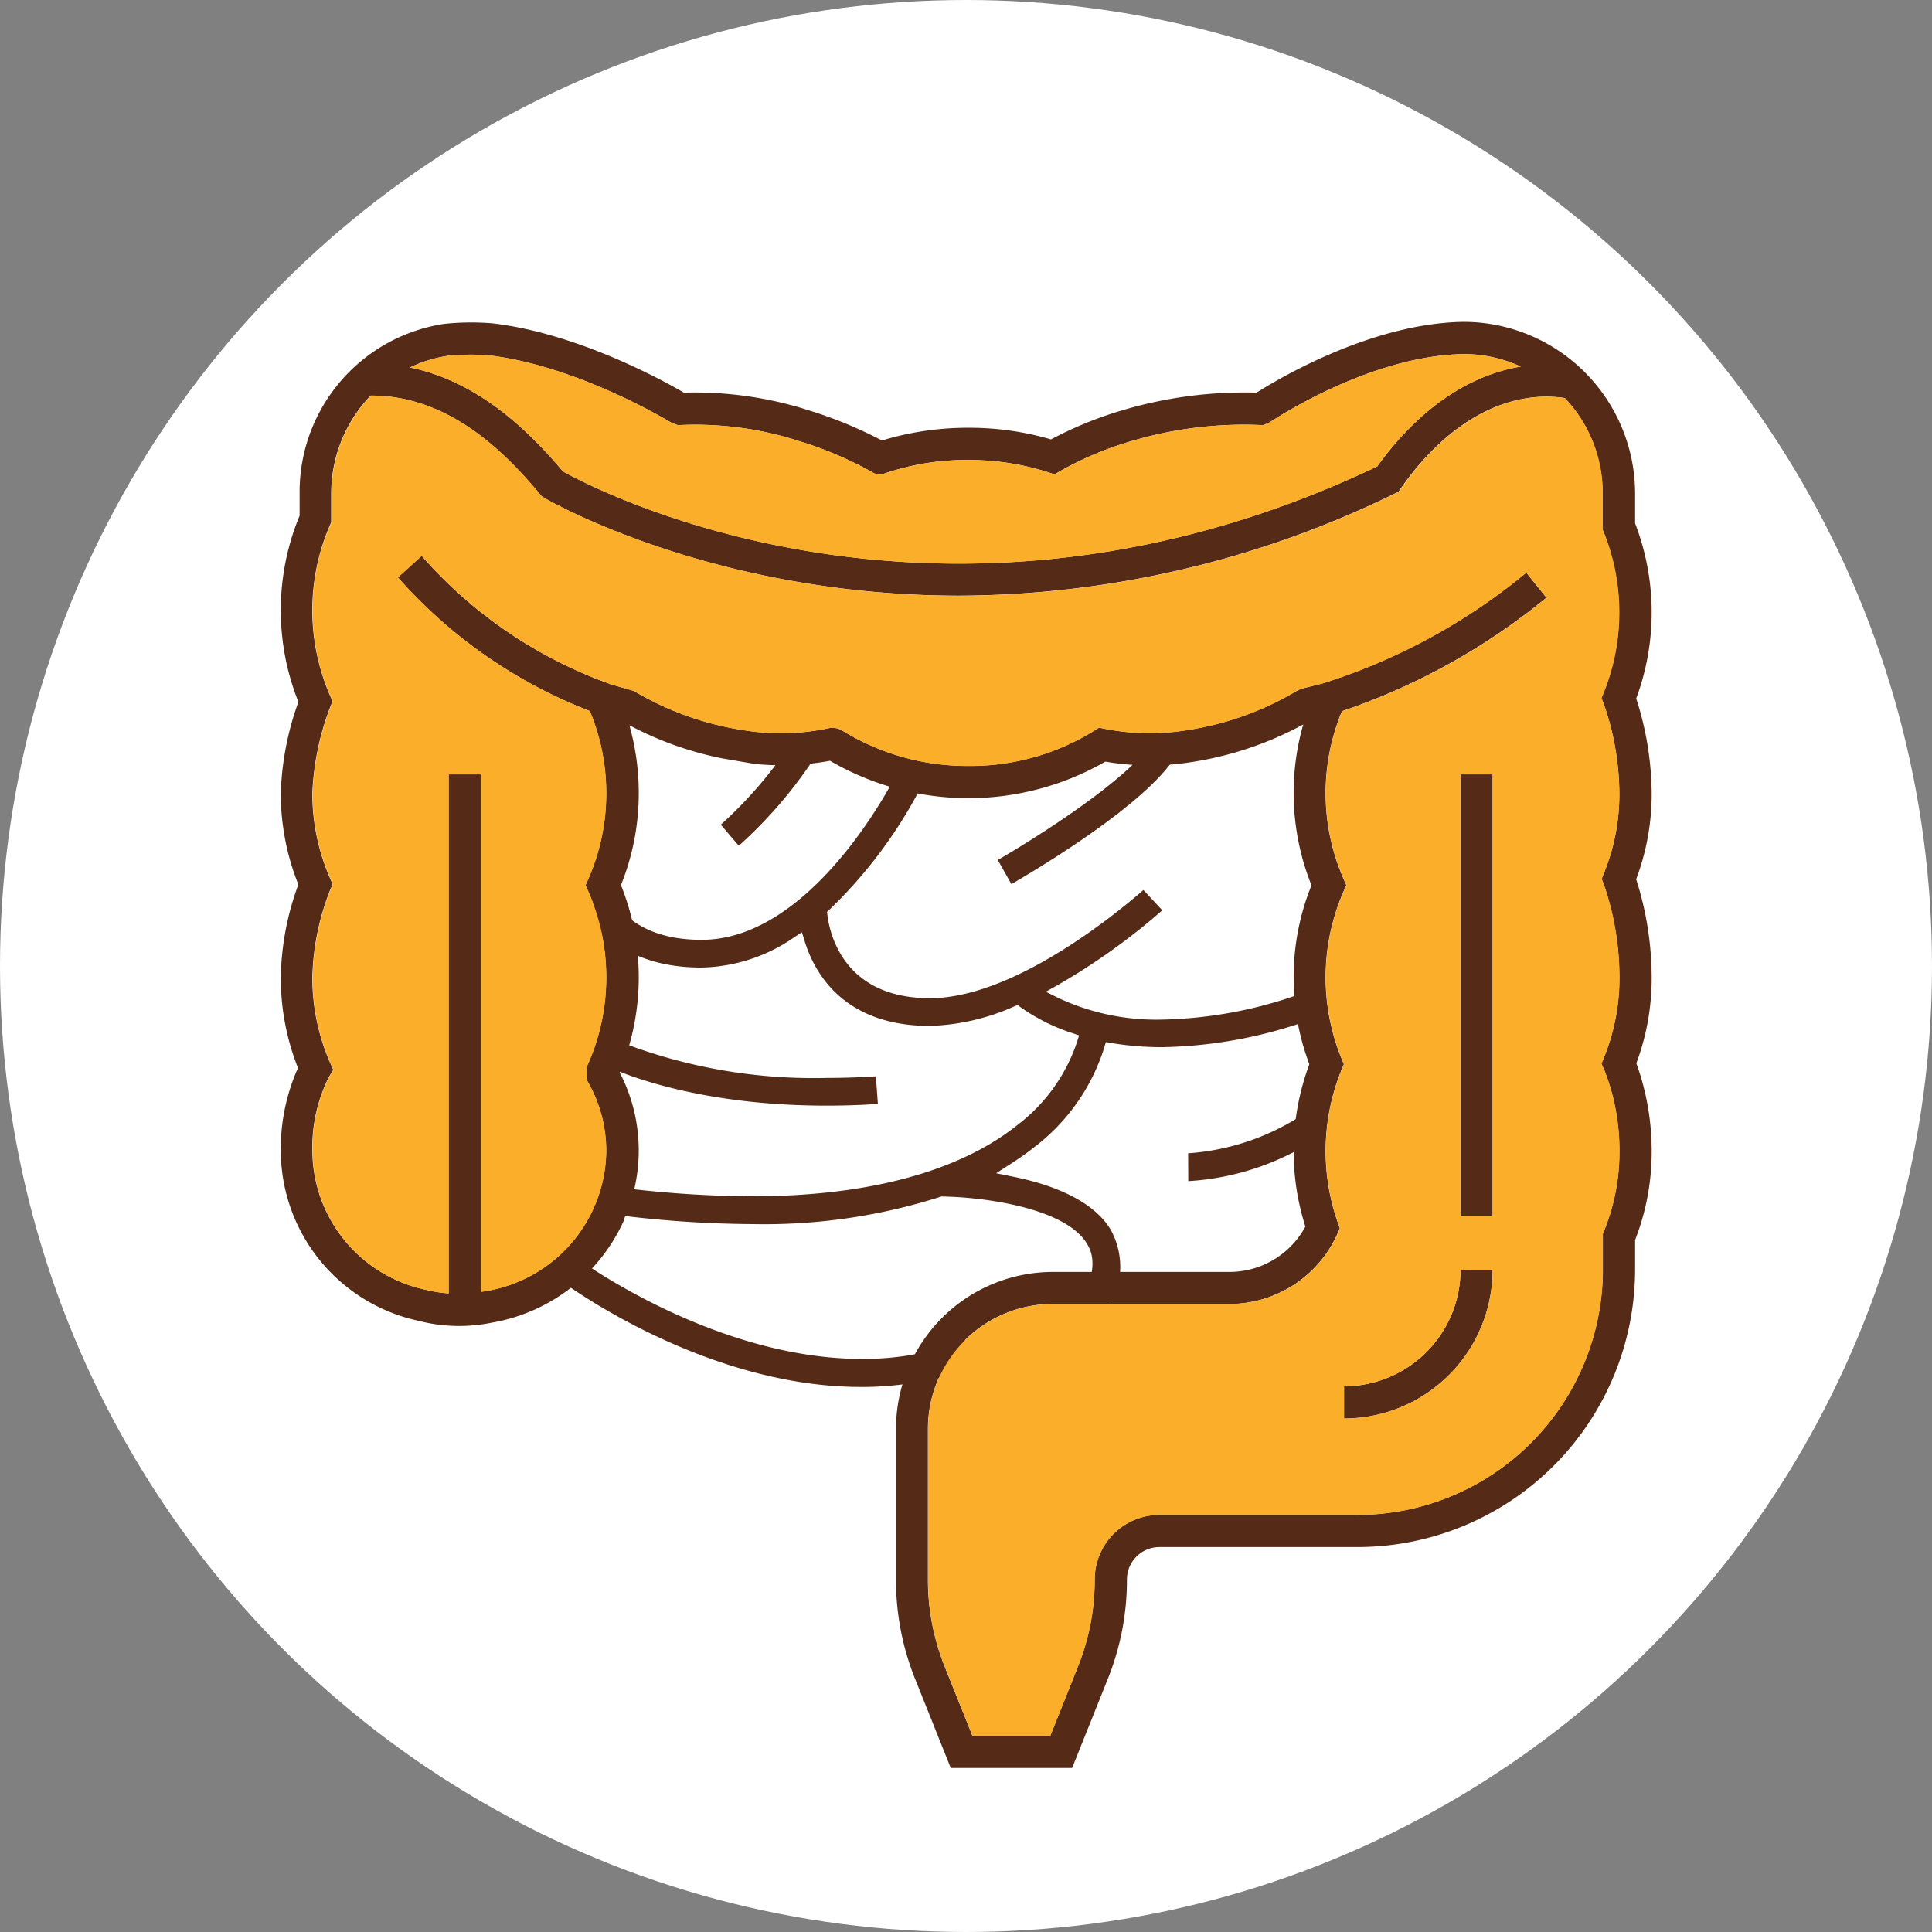
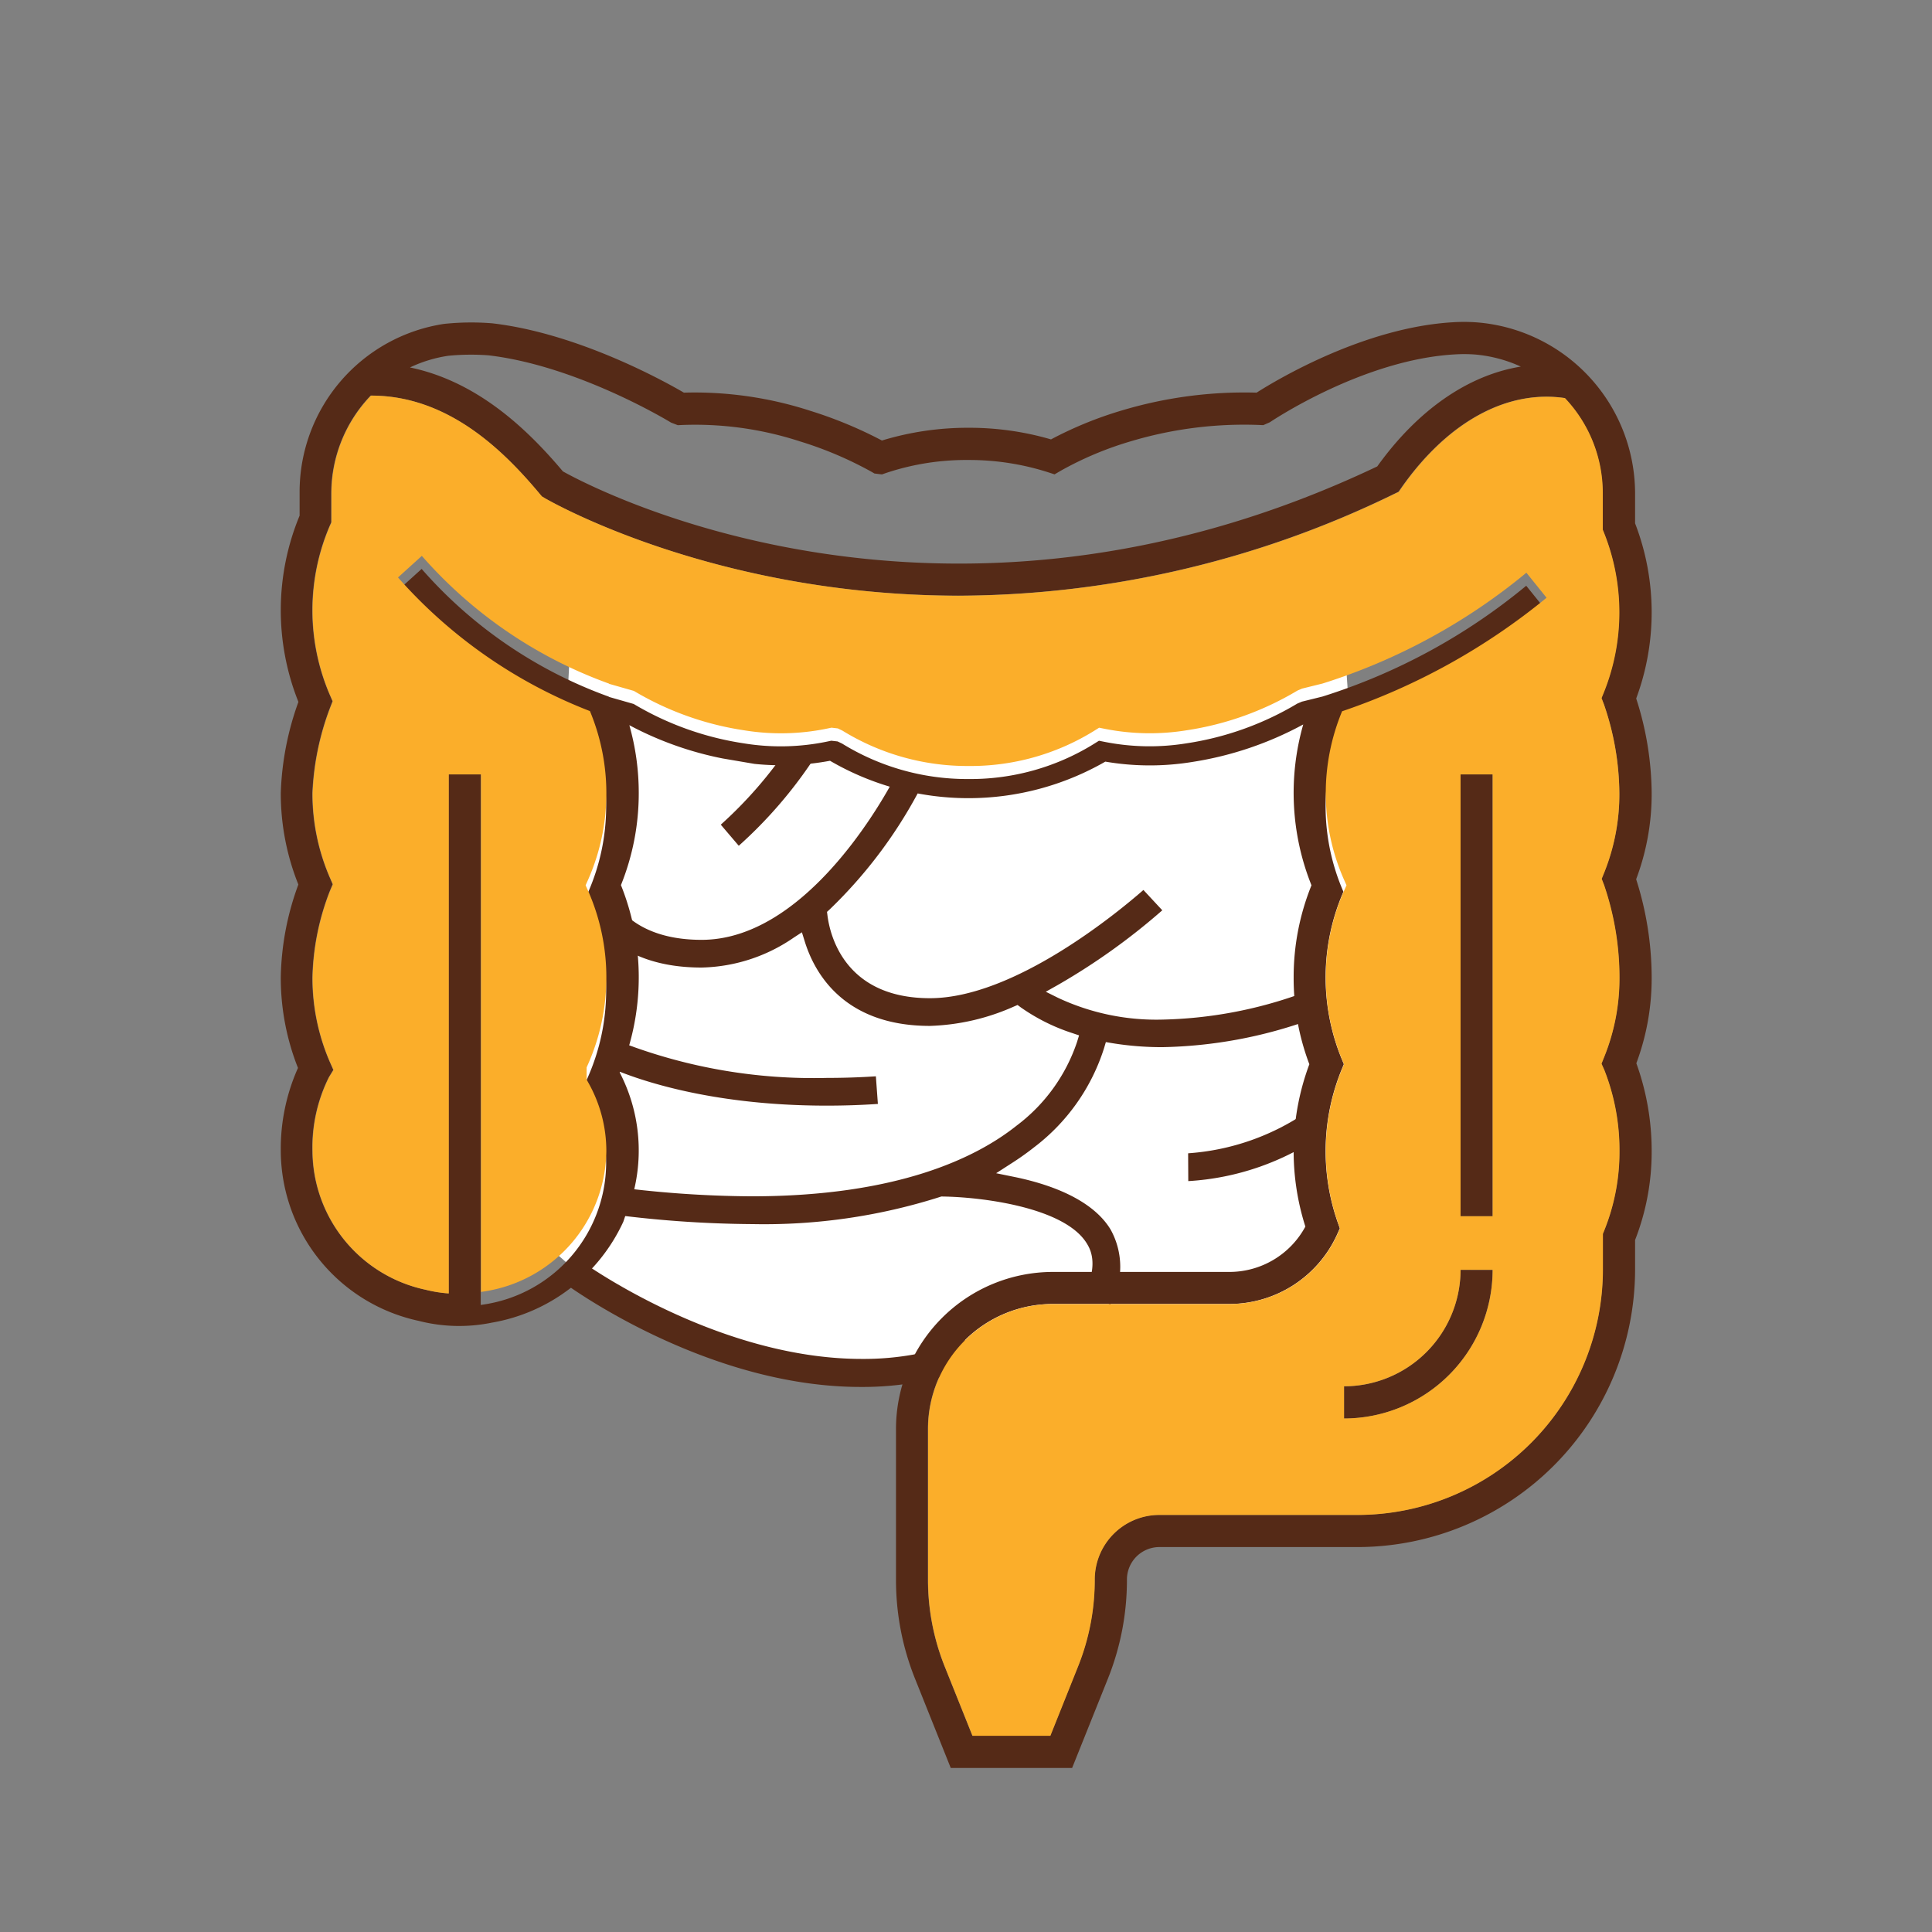
<svg xmlns="http://www.w3.org/2000/svg" width="120" height="120" viewBox="0 0 120 120">
  <rect x="0" y="0" width="120" height="120" fill="#808080" stroke="none" />
  <g id="list_icon_upper-9" transform="translate(-80 -112.055)">
-     <circle id="楕円形_65" data-name="楕円形 65" cx="60" cy="60" r="60" transform="translate(80 112.055)" fill="#fff" />
    <rect id="長方形_30522" data-name="長方形 30522" width="93" height="93" transform="translate(93.5 131.055)" fill="none" />
    <g id="グループ_32717" data-name="グループ 32717" transform="translate(97.422 132.055)">
      <path id="パス_35241" data-name="パス 35241" d="M1410.364,956.16l-1.948,37.33s11.99,13.294,29.566,6.659c10.732-1.124,19.148-1.124,19.148-1.124l3.1-15.647L1458.4,956.16Z" transform="translate(-1392.339 -936.66)" fill="#fff" />
      <path id="パス_35242" data-name="パス 35242" d="M1420.965,968.663a26.257,26.257,0,0,0,4.212-4.84l1.485.871a27.742,27.742,0,0,1-4.58,5.279Z" transform="translate(-1393.618 -937.441)" fill="#552a17" />
-       <path id="パス_35243" data-name="パス 35243" d="M1440.123,970.841c2.525-1.467,7.985-4.938,9.486-7.194l1.56.747c-1.809,2.938-8.368,6.882-10.2,7.943Z" transform="translate(-1395.571 -937.423)" fill="#552a17" />
      <path id="パス_35244" data-name="パス 35244" d="M1453.288,991.652a14.85,14.85,0,0,0,7.336-2.543l1.081,1.341a16.307,16.307,0,0,1-8.408,2.93Z" transform="translate(-1396.913 -940.019)" fill="#552a17" />
      <path id="パス_35245" data-name="パス 35245" d="M1426.743,988.2c-7.546,0-12.154-1.781-13.5-2.384l.8-1.53a33.184,33.184,0,0,0,12.74,2.192c.992,0,2.009-.032,3.028-.1l.125,1.716C1428.858,988.168,1427.783,988.2,1426.743,988.2Z" transform="translate(-1392.831 -939.527)" fill="#552a17" />
      <path id="パス_35246" data-name="パス 35246" d="M1442.664,997.9c.8-1.79.262-2.675.078-2.98-1.354-2.234-6.458-2.888-8.967-2.922h-.078l-.074.025a36,36,0,0,1-11.61,1.689,70.113,70.113,0,0,1-9.343-.683l.239-1.7a67.6,67.6,0,0,0,9,.656c9.059,0,13.956-2.387,16.47-4.391a10.79,10.79,0,0,0,3.749-5.186l.129-.419-.415-.14a11.972,11.972,0,0,1-3.206-1.6l-.2-.148-.232.1a13.834,13.834,0,0,1-5.208,1.2c-5.354,0-7.171-3.287-7.777-5.245l-.177-.569-.5.325a10.447,10.447,0,0,1-5.73,1.864c-5.128,0-6.818-2.85-7.28-3.949l1.687-.458c.437.841,1.825,2.686,5.593,2.686,6.184,0,10.854-7.963,11.887-9.877l1.544.763a29.1,29.1,0,0,1-5.472,7.221l-.17.156.029.229c.152,1.2,1.06,5.133,6.364,5.133,5.254,0,11.728-5.381,13.26-6.722l1.172,1.262a40.244,40.244,0,0,1-6.495,4.643l-.74.416.76.378a14.383,14.383,0,0,0,6.428,1.353,26.94,26.94,0,0,0,8.722-1.633l.583,1.62a28.57,28.57,0,0,1-9.273,1.724,19.214,19.214,0,0,1-3.1-.249l-.39-.066-.113.38a12.449,12.449,0,0,1-4.358,6.165,17.071,17.071,0,0,1-1.413,1l-.931.6,1.084.221c3.013.612,5.1,1.744,6.023,3.273a4.761,4.761,0,0,1-.02,4.669Z" transform="translate(-1392.656 -937.68)" fill="#552a17" />
      <path id="パス_35247" data-name="パス 35247" d="M1428.592,1007.243c-8.528,0-16.241-4.954-18.007-6.171l1.021-1.389c1.71,1.155,9.115,5.819,17.053,5.819a17.517,17.517,0,0,0,6.664-1.258l.7,1.574A19.353,19.353,0,0,1,1428.592,1007.243Z" transform="translate(-1392.56 -941.097)" fill="#552a17" />
      <g id="グループ_32716" data-name="グループ 32716" transform="translate(0 0)">
-         <path id="パス_35248" data-name="パス 35248" d="M1463.807,993.321a7.243,7.243,0,0,1-7.237,7.233v2a9.238,9.238,0,0,0,9.229-9.229Zm0-30.775V989.99h1.993V962.546Zm0,0V989.99h1.993V962.546Zm-7.237,38.008v2a9.238,9.238,0,0,0,9.229-9.229h-1.993A7.243,7.243,0,0,1,1456.571,1000.554Zm-55.628-64.01a14.628,14.628,0,0,1,2.489-.027c5.568.65,11.289,4.145,11.341,4.178l.419.161.194-.009a21.019,21.019,0,0,1,7.394,1.015,23.041,23.041,0,0,1,4.455,1.895l.171.1.468.057.239-.084a15.7,15.7,0,0,1,5.13-.812,16.089,16.089,0,0,1,4.927.755l.424.137.384-.224a20.862,20.862,0,0,1,4.318-1.82,24.563,24.563,0,0,1,7.995-1.024l.266.012.408-.179c.235-.158,5.849-3.9,11.5-4.216a9.107,9.107,0,0,1,1.227.006,8.6,8.6,0,0,1,2.861.752c-3.258.528-6.386,2.674-8.916,6.2-26.973,12.828-48.651,1.388-50.58.31-2.1-2.491-5.216-5.568-9.5-6.457A8.384,8.384,0,0,1,1400.943,936.544Zm19.016,25.35a16.388,16.388,0,0,0,4.688-.194,17.066,17.066,0,0,0,17.1.053,16.374,16.374,0,0,0,5.393.022,21.239,21.239,0,0,0,6.9-2.331,15.436,15.436,0,0,0,.511,9.99,15.205,15.205,0,0,0-1.107,5.726,15.054,15.054,0,0,0,.975,5.389,15.428,15.428,0,0,0-.247,10.083,5.362,5.362,0,0,1-4.706,2.817h-10.979a9.754,9.754,0,0,0-9.742,9.742v9.376a16.461,16.461,0,0,0,1.181,6.145l2.22,5.547h7.538l2.223-5.547a16.464,16.464,0,0,0,1.182-6.145,2.017,2.017,0,0,1,2.029-2.029h12.3a17.254,17.254,0,0,0,17.233-17.236v-1.836a15.025,15.025,0,0,0,1.03-5.526,16,16,0,0,0-.952-5.452,15.061,15.061,0,0,0,.952-5.33,20.085,20.085,0,0,0-.964-6.1,14.985,14.985,0,0,0,.964-5.356,19.486,19.486,0,0,0-.961-5.87,15.366,15.366,0,0,0-.069-10.88v-1.909a10.675,10.675,0,0,0-9.784-10.569,10.815,10.815,0,0,0-1.5-.013c-5.526.313-10.945,3.56-12.225,4.374a26.547,26.547,0,0,0-8.427,1.123,23.7,23.7,0,0,0-4.342,1.781,18.1,18.1,0,0,0-5.115-.722,18.287,18.287,0,0,0-5.387.791,26.331,26.331,0,0,0-4.437-1.841,23.3,23.3,0,0,0-7.863-1.132c-1.256-.734-6.594-3.687-11.891-4.305a16.119,16.119,0,0,0-3.014.036,10.558,10.558,0,0,0-8.964,10.464c0,.263,0,1.062,0,1.445a15.35,15.35,0,0,0-.074,11.569,18.277,18.277,0,0,0-1.095,5.658,15.2,15.2,0,0,0,1.092,5.685,17.4,17.4,0,0,0-1.092,5.767,15.2,15.2,0,0,0,1.068,5.625,12.3,12.3,0,0,0-1.068,5.157,10.841,10.841,0,0,0,8.56,10.551,10.107,10.107,0,0,0,4.563.11,11.051,11.051,0,0,0,8.153-6.267l.674-2a10.517,10.517,0,0,0-.9-7.272,15.352,15.352,0,0,0,.078-11.635,15.242,15.242,0,0,0,1.106-5.726,15.4,15.4,0,0,0-.584-4.207,20.916,20.916,0,0,0,5.8,2.067Zm52.749-3.715a17.249,17.249,0,0,1,.964,5.529,13.034,13.034,0,0,1-.955,4.959l-.149.367.144.37a17.808,17.808,0,0,1,.961,5.756,13.036,13.036,0,0,1-.955,4.957l-.161.4.176.391a13.6,13.6,0,0,1,.94,5.037,13.035,13.035,0,0,1-.955,4.957l-.074.181V993.3a15.254,15.254,0,0,1-15.237,15.239h-12.3a4.014,4.014,0,0,0-4.025,4.025,14.439,14.439,0,0,1-1.042,5.4l-1.715,4.291h-4.837l-1.719-4.291a14.5,14.5,0,0,1-1.042-5.4v-9.376a7.758,7.758,0,0,1,7.749-7.749h10.979a7.354,7.354,0,0,0,6.693-4.33l.163-.367-.134-.379a13.4,13.4,0,0,1,.226-9.435l.158-.383-.158-.382a13.346,13.346,0,0,1,.131-10.328l.182-.406-.182-.409a13.284,13.284,0,0,1-.091-10.4,40.5,40.5,0,0,0,12.7-7.051l-1.253-1.555a37.495,37.495,0,0,1-12.656,6.882l-1.277.316-.287.122a18.854,18.854,0,0,1-6.867,2.465,14.334,14.334,0,0,1-5.064-.081l-.388-.077-.337.211a14.568,14.568,0,0,1-7.776,2.167,14.771,14.771,0,0,1-7.837-2.2l-.283-.135-.392-.045-.158.033a14.2,14.2,0,0,1-5.284.129,18.806,18.806,0,0,1-6.831-2.444l-1.543-.441,0-.013a28.143,28.143,0,0,1-11.628-7.934l-1.48,1.34a30.639,30.639,0,0,0,11.921,8.3,13.282,13.282,0,0,1-.086,10.411l-.182.409.182.406a13.338,13.338,0,0,1-.031,10.707l-.089.2v.753l.125.226a8.637,8.637,0,0,1,1.1,4.22,8.923,8.923,0,0,1-7.5,8.7c-.1.021-.194.027-.29.045V962.546h-2V994.78a8.151,8.151,0,0,1-1.423-.226,8.866,8.866,0,0,1-7.036-8.611,9.754,9.754,0,0,1,1.027-4.6l.272-.445-.212-.477a13.137,13.137,0,0,1-1.087-5.264,15.688,15.688,0,0,1,1.089-5.388l.171-.4-.174-.4a13.148,13.148,0,0,1-1.087-5.266,16.928,16.928,0,0,1,1.1-5.312l.152-.391-.167-.382a13.309,13.309,0,0,1,0-10.534l.086-.194,0-.211s0-1.283,0-1.626a8.782,8.782,0,0,1,2.453-6.037c4.837-.009,8.3,3.485,10.513,6.132l.108.128.143.086c.155.092,10.411,6.084,25.792,6.082a62.026,62.026,0,0,0,27.047-6.339l.236-.113.149-.215c2.876-4.115,6.565-6.141,10.175-5.607a8.566,8.566,0,0,1,2.349,5.872v2.3l.074.182a13.334,13.334,0,0,1,0,9.913l-.149.367Zm-8.9,31.812h1.993V962.546h-1.993Zm-7.237,10.564v2a9.238,9.238,0,0,0,9.229-9.229h-1.993A7.243,7.243,0,0,1,1456.571,1000.554Zm7.237-7.233a7.243,7.243,0,0,1-7.237,7.233v2a9.238,9.238,0,0,0,9.229-9.229Zm0-30.775V989.99h1.993V962.546Zm0,0V989.99h1.993V962.546Zm0,30.775a7.243,7.243,0,0,1-7.237,7.233v2a9.238,9.238,0,0,0,9.229-9.229Z" transform="translate(-1390.514 -934.447)" fill="#552a17" />
-         <path id="パス_35249" data-name="パス 35249" d="M1468.468,937.445c-3.258.528-6.386,2.674-8.916,6.2-26.973,12.828-48.651,1.388-50.58.31-2.1-2.491-5.216-5.568-9.5-6.457a8.377,8.377,0,0,1,2.384-.731,14.6,14.6,0,0,1,2.489-.027c5.568.65,11.288,4.144,11.341,4.178l.419.161.194-.009a21.027,21.027,0,0,1,7.394,1.015,23.037,23.037,0,0,1,4.455,1.9l.171.1.468.057.239-.084a15.7,15.7,0,0,1,5.13-.812,16.083,16.083,0,0,1,4.926.755l.424.138.384-.224a20.872,20.872,0,0,1,4.318-1.82,24.561,24.561,0,0,1,7.995-1.024l.266.012.408-.179c.235-.158,5.849-3.9,11.5-4.216a9.092,9.092,0,0,1,1.227.006A8.6,8.6,0,0,1,1468.468,937.445Z" transform="translate(-1391.427 -934.673)" fill="#fbae2a" />
+         <path id="パス_35248" data-name="パス 35248" d="M1463.807,993.321a7.243,7.243,0,0,1-7.237,7.233v2a9.238,9.238,0,0,0,9.229-9.229Zm0-30.775V989.99h1.993V962.546Zm0,0V989.99h1.993V962.546Zm-7.237,38.008v2a9.238,9.238,0,0,0,9.229-9.229h-1.993A7.243,7.243,0,0,1,1456.571,1000.554Zm-55.628-64.01a14.628,14.628,0,0,1,2.489-.027c5.568.65,11.289,4.145,11.341,4.178l.419.161.194-.009a21.019,21.019,0,0,1,7.394,1.015,23.041,23.041,0,0,1,4.455,1.895l.171.1.468.057.239-.084a15.7,15.7,0,0,1,5.13-.812,16.089,16.089,0,0,1,4.927.755l.424.137.384-.224a20.862,20.862,0,0,1,4.318-1.82,24.563,24.563,0,0,1,7.995-1.024l.266.012.408-.179c.235-.158,5.849-3.9,11.5-4.216a9.107,9.107,0,0,1,1.227.006,8.6,8.6,0,0,1,2.861.752c-3.258.528-6.386,2.674-8.916,6.2-26.973,12.828-48.651,1.388-50.58.31-2.1-2.491-5.216-5.568-9.5-6.457A8.384,8.384,0,0,1,1400.943,936.544Zm19.016,25.35a16.388,16.388,0,0,0,4.688-.194,17.066,17.066,0,0,0,17.1.053,16.374,16.374,0,0,0,5.393.022,21.239,21.239,0,0,0,6.9-2.331,15.436,15.436,0,0,0,.511,9.99,15.205,15.205,0,0,0-1.107,5.726,15.054,15.054,0,0,0,.975,5.389,15.428,15.428,0,0,0-.247,10.083,5.362,5.362,0,0,1-4.706,2.817h-10.979a9.754,9.754,0,0,0-9.742,9.742v9.376a16.461,16.461,0,0,0,1.181,6.145l2.22,5.547h7.538l2.223-5.547a16.464,16.464,0,0,0,1.182-6.145,2.017,2.017,0,0,1,2.029-2.029h12.3a17.254,17.254,0,0,0,17.233-17.236v-1.836a15.025,15.025,0,0,0,1.03-5.526,16,16,0,0,0-.952-5.452,15.061,15.061,0,0,0,.952-5.33,20.085,20.085,0,0,0-.964-6.1,14.985,14.985,0,0,0,.964-5.356,19.486,19.486,0,0,0-.961-5.87,15.366,15.366,0,0,0-.069-10.88v-1.909a10.675,10.675,0,0,0-9.784-10.569,10.815,10.815,0,0,0-1.5-.013c-5.526.313-10.945,3.56-12.225,4.374a26.547,26.547,0,0,0-8.427,1.123,23.7,23.7,0,0,0-4.342,1.781,18.1,18.1,0,0,0-5.115-.722,18.287,18.287,0,0,0-5.387.791,26.331,26.331,0,0,0-4.437-1.841,23.3,23.3,0,0,0-7.863-1.132c-1.256-.734-6.594-3.687-11.891-4.305a16.119,16.119,0,0,0-3.014.036,10.558,10.558,0,0,0-8.964,10.464c0,.263,0,1.062,0,1.445a15.35,15.35,0,0,0-.074,11.569,18.277,18.277,0,0,0-1.095,5.658,15.2,15.2,0,0,0,1.092,5.685,17.4,17.4,0,0,0-1.092,5.767,15.2,15.2,0,0,0,1.068,5.625,12.3,12.3,0,0,0-1.068,5.157,10.841,10.841,0,0,0,8.56,10.551,10.107,10.107,0,0,0,4.563.11,11.051,11.051,0,0,0,8.153-6.267l.674-2a10.517,10.517,0,0,0-.9-7.272,15.352,15.352,0,0,0,.078-11.635,15.242,15.242,0,0,0,1.106-5.726,15.4,15.4,0,0,0-.584-4.207,20.916,20.916,0,0,0,5.8,2.067Zm52.749-3.715a17.249,17.249,0,0,1,.964,5.529,13.034,13.034,0,0,1-.955,4.959l-.149.367.144.37a17.808,17.808,0,0,1,.961,5.756,13.036,13.036,0,0,1-.955,4.957l-.161.4.176.391a13.6,13.6,0,0,1,.94,5.037,13.035,13.035,0,0,1-.955,4.957l-.074.181V993.3a15.254,15.254,0,0,1-15.237,15.239h-12.3a4.014,4.014,0,0,0-4.025,4.025,14.439,14.439,0,0,1-1.042,5.4l-1.715,4.291h-4.837l-1.719-4.291a14.5,14.5,0,0,1-1.042-5.4v-9.376a7.758,7.758,0,0,1,7.749-7.749h10.979a7.354,7.354,0,0,0,6.693-4.33l.163-.367-.134-.379a13.4,13.4,0,0,1,.226-9.435l.158-.383-.158-.382a13.346,13.346,0,0,1,.131-10.328a13.284,13.284,0,0,1-.091-10.4,40.5,40.5,0,0,0,12.7-7.051l-1.253-1.555a37.495,37.495,0,0,1-12.656,6.882l-1.277.316-.287.122a18.854,18.854,0,0,1-6.867,2.465,14.334,14.334,0,0,1-5.064-.081l-.388-.077-.337.211a14.568,14.568,0,0,1-7.776,2.167,14.771,14.771,0,0,1-7.837-2.2l-.283-.135-.392-.045-.158.033a14.2,14.2,0,0,1-5.284.129,18.806,18.806,0,0,1-6.831-2.444l-1.543-.441,0-.013a28.143,28.143,0,0,1-11.628-7.934l-1.48,1.34a30.639,30.639,0,0,0,11.921,8.3,13.282,13.282,0,0,1-.086,10.411l-.182.409.182.406a13.338,13.338,0,0,1-.031,10.707l-.089.2v.753l.125.226a8.637,8.637,0,0,1,1.1,4.22,8.923,8.923,0,0,1-7.5,8.7c-.1.021-.194.027-.29.045V962.546h-2V994.78a8.151,8.151,0,0,1-1.423-.226,8.866,8.866,0,0,1-7.036-8.611,9.754,9.754,0,0,1,1.027-4.6l.272-.445-.212-.477a13.137,13.137,0,0,1-1.087-5.264,15.688,15.688,0,0,1,1.089-5.388l.171-.4-.174-.4a13.148,13.148,0,0,1-1.087-5.266,16.928,16.928,0,0,1,1.1-5.312l.152-.391-.167-.382a13.309,13.309,0,0,1,0-10.534l.086-.194,0-.211s0-1.283,0-1.626a8.782,8.782,0,0,1,2.453-6.037c4.837-.009,8.3,3.485,10.513,6.132l.108.128.143.086c.155.092,10.411,6.084,25.792,6.082a62.026,62.026,0,0,0,27.047-6.339l.236-.113.149-.215c2.876-4.115,6.565-6.141,10.175-5.607a8.566,8.566,0,0,1,2.349,5.872v2.3l.074.182a13.334,13.334,0,0,1,0,9.913l-.149.367Zm-8.9,31.812h1.993V962.546h-1.993Zm-7.237,10.564v2a9.238,9.238,0,0,0,9.229-9.229h-1.993A7.243,7.243,0,0,1,1456.571,1000.554Zm7.237-7.233a7.243,7.243,0,0,1-7.237,7.233v2a9.238,9.238,0,0,0,9.229-9.229Zm0-30.775V989.99h1.993V962.546Zm0,0V989.99h1.993V962.546Zm0,30.775a7.243,7.243,0,0,1-7.237,7.233v2a9.238,9.238,0,0,0,9.229-9.229Z" transform="translate(-1390.514 -934.447)" fill="#552a17" />
        <path id="パス_35250" data-name="パス 35250" d="M1473.9,964.227a17.241,17.241,0,0,0-.964-5.529l-.14-.37.149-.367a13.331,13.331,0,0,0,0-9.913l-.074-.182v-2.3a8.567,8.567,0,0,0-2.348-5.872c-3.61-.534-7.3,1.492-10.175,5.607l-.149.215-.236.113a62.023,62.023,0,0,1-27.047,6.339c-15.38,0-25.636-5.989-25.792-6.082l-.143-.086-.108-.128c-2.208-2.647-5.676-6.141-10.513-6.132a8.781,8.781,0,0,0-2.453,6.037c0,.343,0,1.626,0,1.626l0,.211-.087.194a13.308,13.308,0,0,0,0,10.534l.167.382-.152.391a16.922,16.922,0,0,0-1.1,5.312,13.151,13.151,0,0,0,1.087,5.266l.173.4-.171.4a15.692,15.692,0,0,0-1.089,5.388,13.14,13.14,0,0,0,1.087,5.265l.212.477-.272.445a9.755,9.755,0,0,0-1.027,4.6,8.866,8.866,0,0,0,7.036,8.611,8.139,8.139,0,0,0,1.423.226V963.066h2V995.21c.1-.018.194-.024.29-.045a8.923,8.923,0,0,0,7.495-8.7,8.635,8.635,0,0,0-1.1-4.22l-.125-.226v-.753l.089-.2a13.337,13.337,0,0,0,.031-10.707l-.182-.406.182-.409a13.28,13.28,0,0,0,.086-10.411,30.642,30.642,0,0,1-11.921-8.3l1.48-1.34a28.145,28.145,0,0,0,11.628,7.934l0,.012,1.543.441a18.8,18.8,0,0,0,6.831,2.444,14.2,14.2,0,0,0,5.284-.128l.158-.033.391.045.283.135a14.771,14.771,0,0,0,7.837,2.2,14.566,14.566,0,0,0,7.776-2.167l.337-.211.388.077a14.33,14.33,0,0,0,5.064.081,18.851,18.851,0,0,0,6.867-2.465l.286-.122,1.277-.316a37.493,37.493,0,0,0,12.656-6.882l1.253,1.555a40.491,40.491,0,0,1-12.7,7.051,13.284,13.284,0,0,0,.092,10.4l.182.409-.182.406a13.347,13.347,0,0,0-.131,10.328l.158.382-.158.383a13.4,13.4,0,0,0-.226,9.435l.134.379-.163.367a7.354,7.354,0,0,1-6.693,4.33h-10.979a7.758,7.758,0,0,0-7.75,7.749v9.376a14.49,14.49,0,0,0,1.042,5.4l1.719,4.291h4.837l1.715-4.291a14.435,14.435,0,0,0,1.042-5.4,4.013,4.013,0,0,1,4.025-4.025h12.3a15.254,15.254,0,0,0,15.237-15.239V991.6l.074-.181a13.031,13.031,0,0,0,.956-4.956,13.593,13.593,0,0,0-.94-5.037l-.176-.391.16-.4a13.034,13.034,0,0,0,.956-4.957,17.788,17.788,0,0,0-.961-5.756l-.144-.37.149-.367A13.032,13.032,0,0,0,1473.9,964.227Zm-17.1,38.843v-2a7.243,7.243,0,0,0,7.237-7.233h1.993A9.238,9.238,0,0,1,1456.8,1003.07Zm9.229-12.56h-1.993V963.066h1.993Z" transform="translate(-1390.74 -934.966)" fill="#fbae2a" />
      </g>
    </g>
  </g>
</svg>